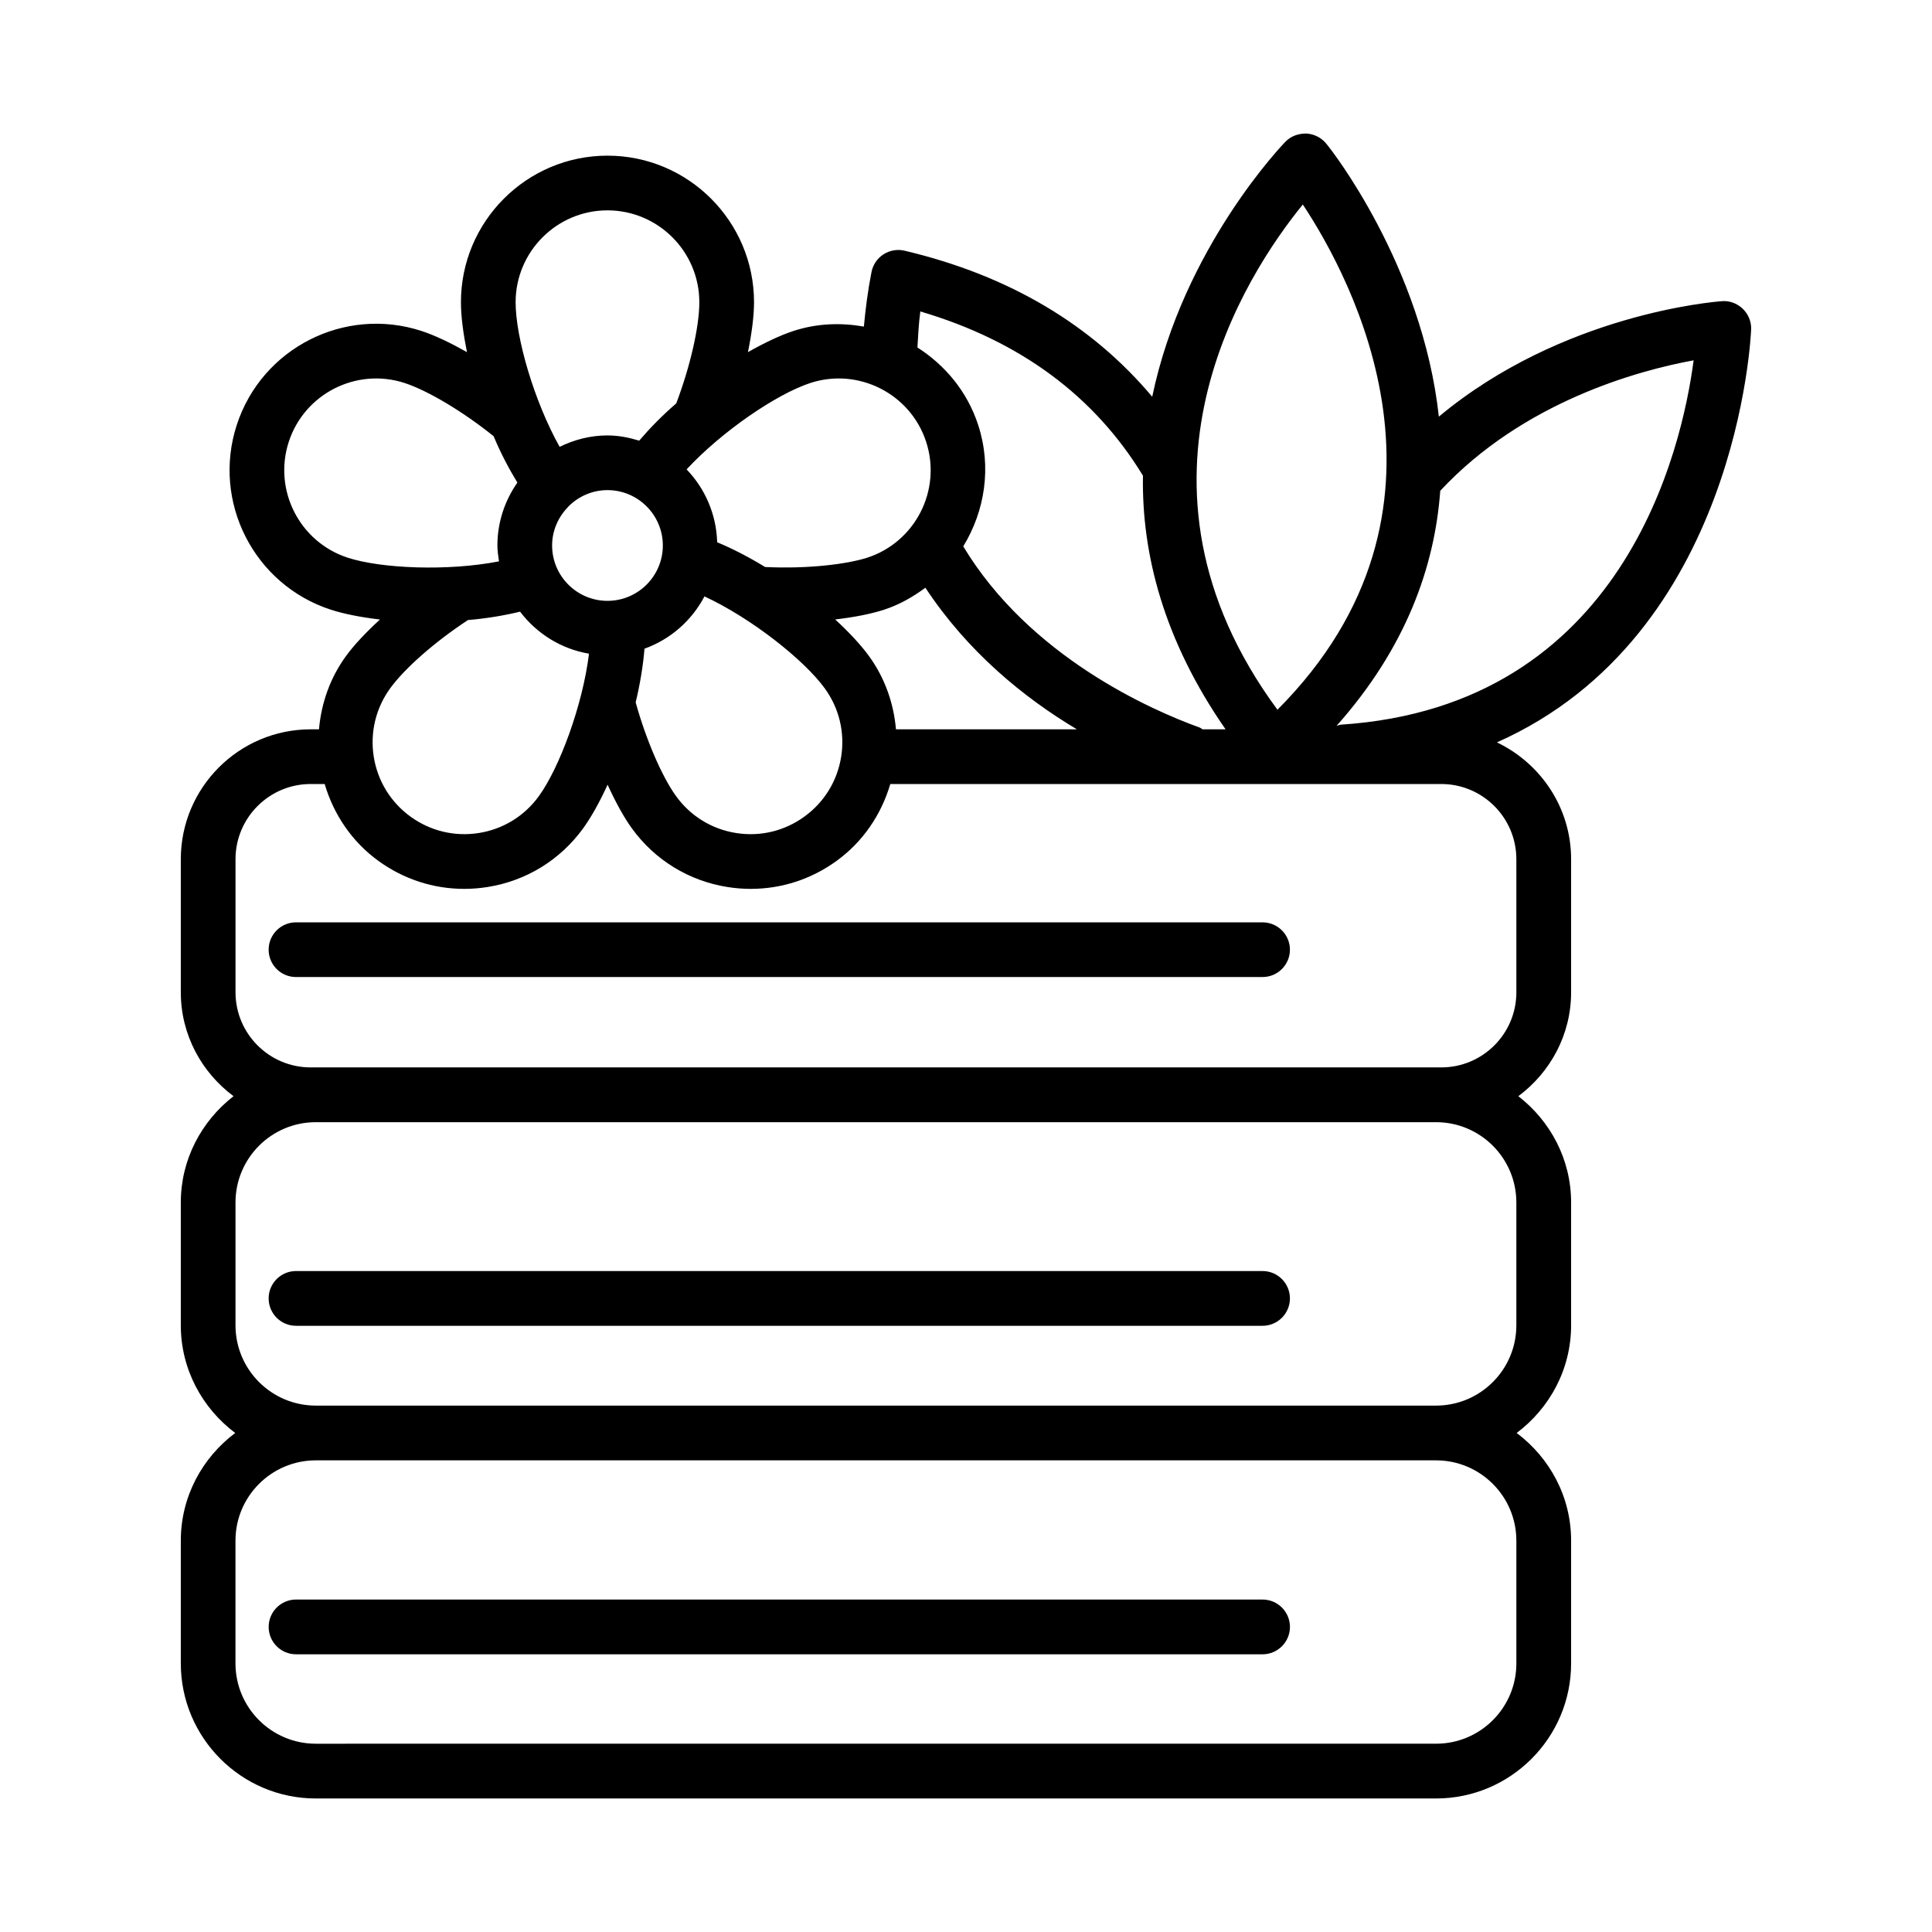
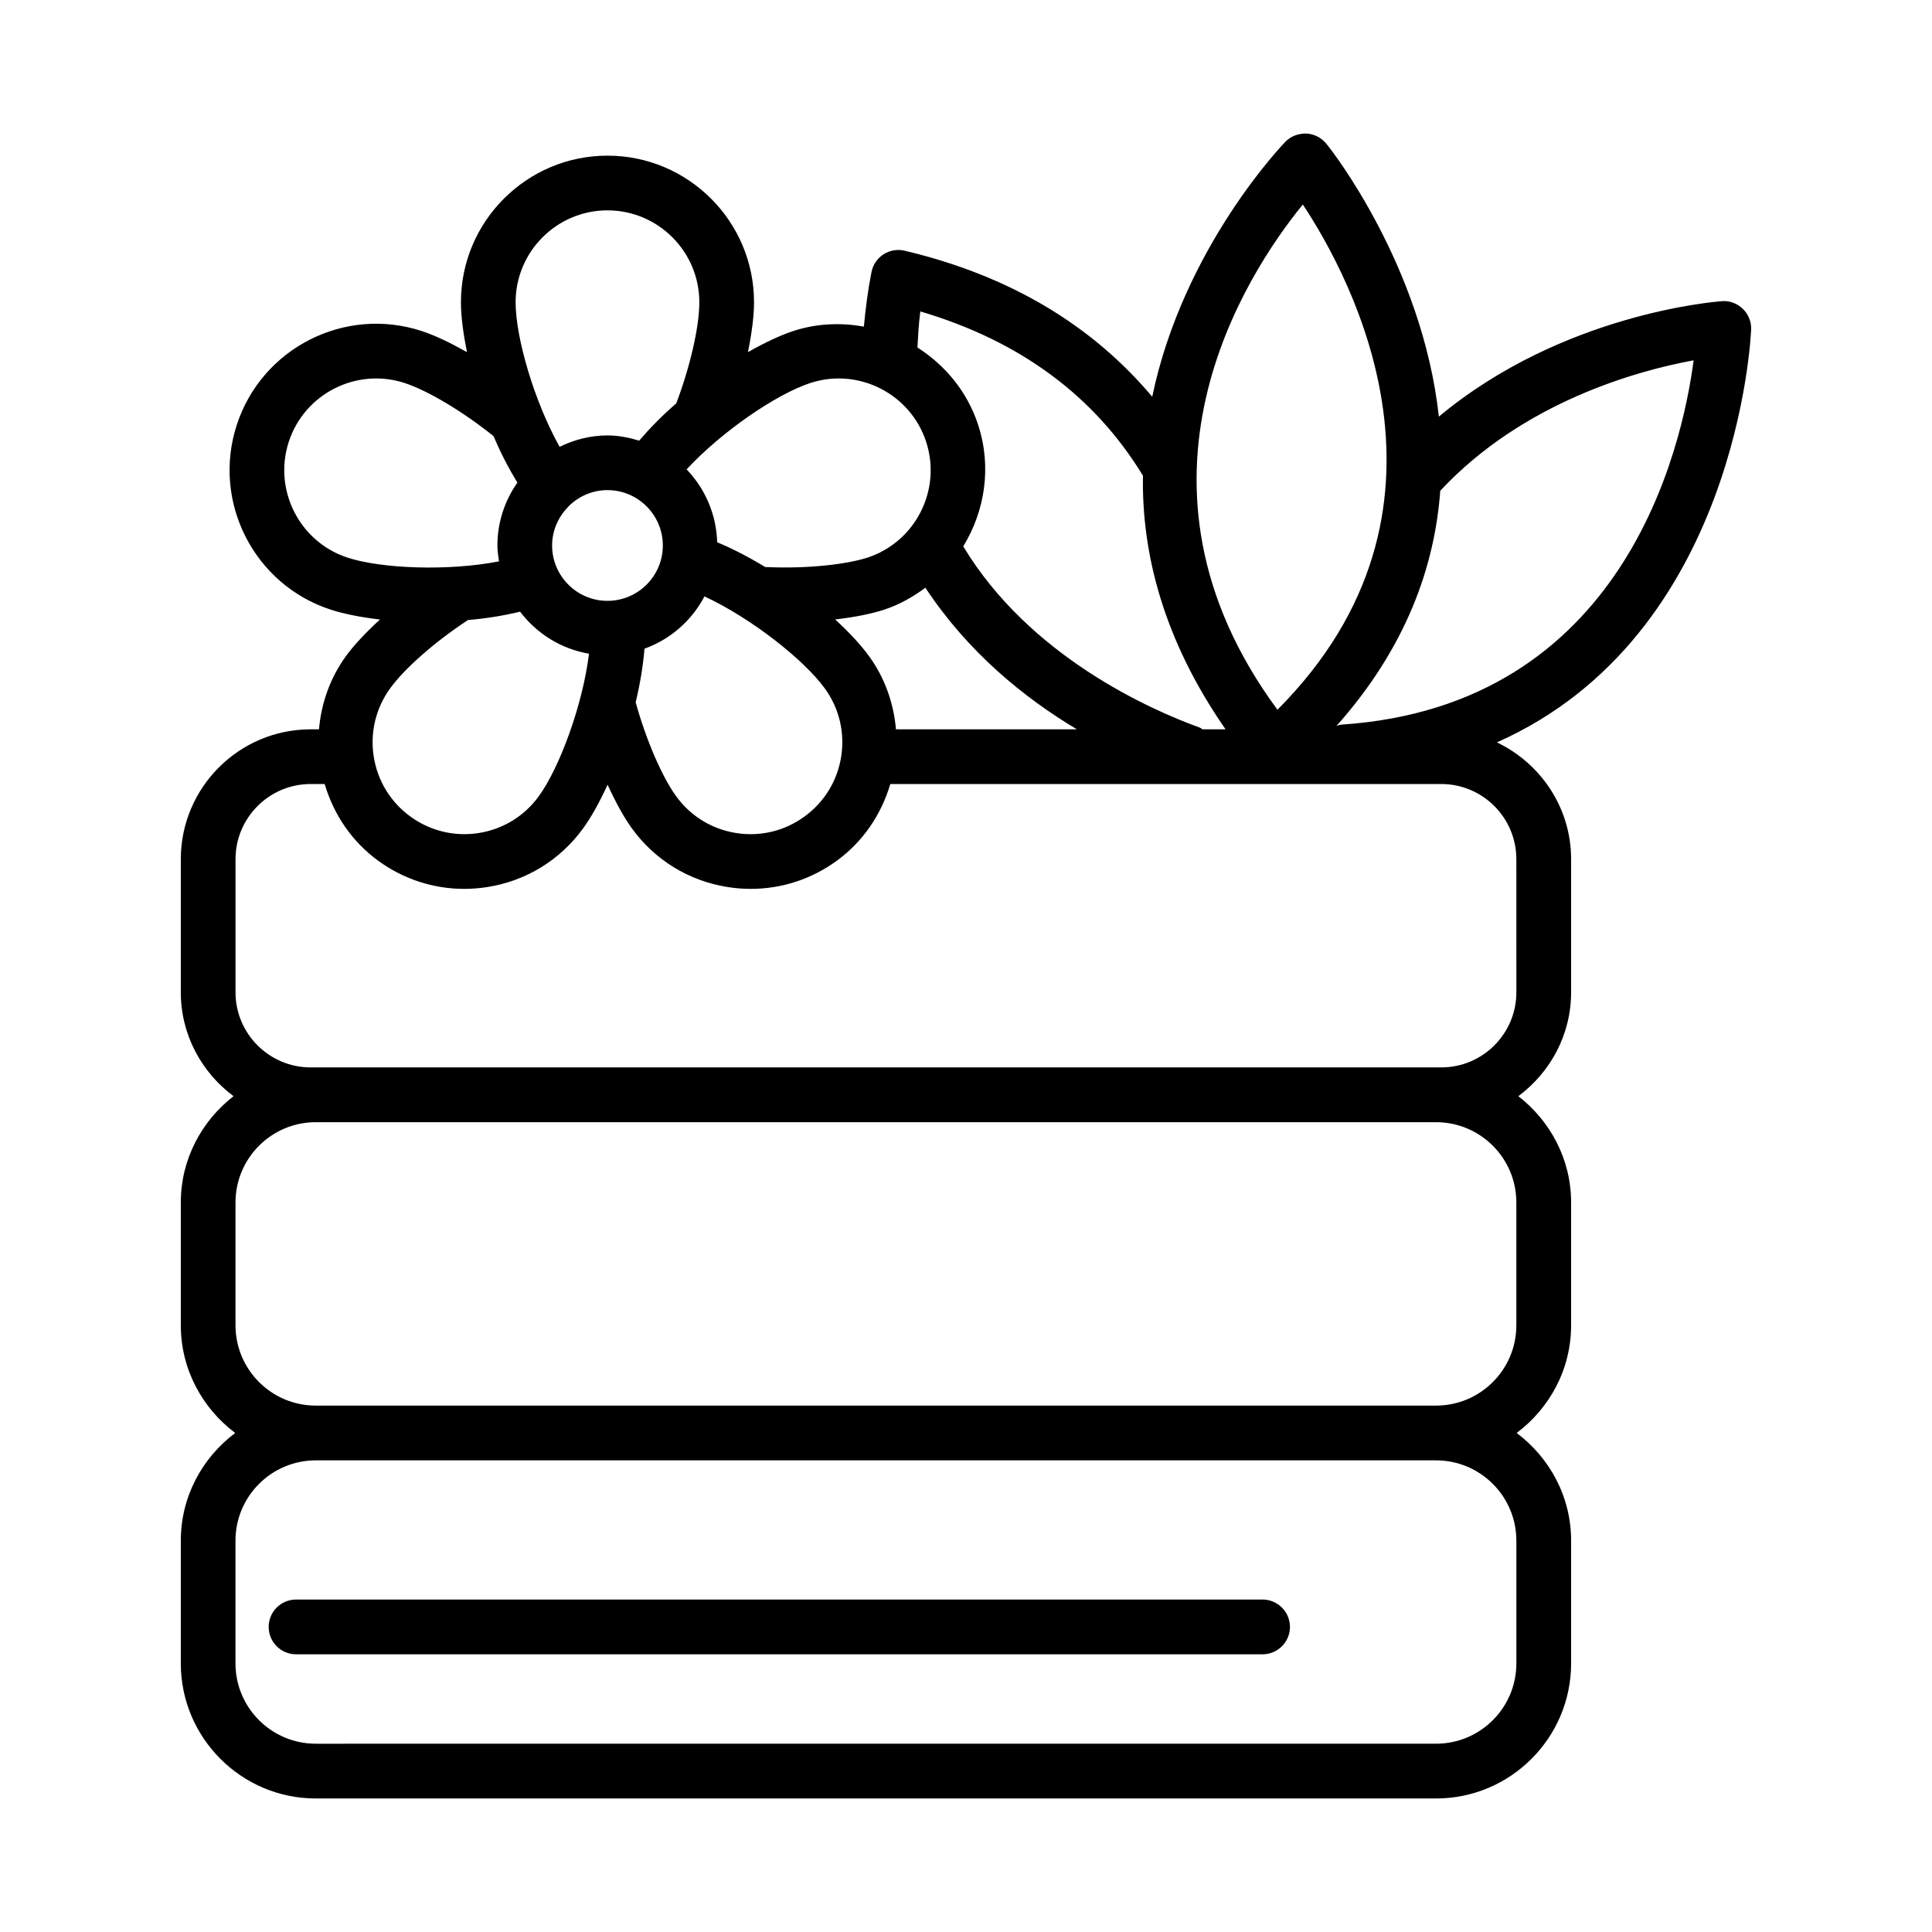
<svg xmlns="http://www.w3.org/2000/svg" fill="#000000" width="800px" height="800px" version="1.1" viewBox="144 144 512 512">
  <g>
    <path d="m215.2 575.15c0 4 3.246 7.254 7.246 7.254h256.15c4 0 7.254-3.258 7.254-7.254 0-4-3.258-7.254-7.254-7.254h-256.15c-4 0-7.246 3.254-7.246 7.254z" />
-     <path d="m478.59 480.84h-256.15c-4 0-7.246 3.258-7.246 7.254 0 4 3.246 7.254 7.246 7.254h256.15c4 0 7.254-3.258 7.254-7.254s-3.254-7.254-7.254-7.254z" />
-     <path d="m478.59 388.43h-256.15c-4 0-7.246 3.246-7.246 7.246s3.246 7.246 7.246 7.246h256.15c4 0 7.254-3.246 7.254-7.246 0-3.996-3.254-7.246-7.254-7.246z" />
    <path d="m608.08 231.05c0-2.008-0.848-3.93-2.316-5.301-1.469-1.379-3.539-2.125-5.449-1.93-1.902 0.133-42.324 3.344-75.004 30.594-4.387-40.234-28.895-71.168-29.324-71.699-0.02-0.035-0.602-0.734-0.617-0.762-1.309-1.547-3.219-2.477-5.238-2.566-2.106 0.008-4 0.68-5.434 2.125-0.465 0.465-27.09 27.965-35.348 67.633-15.91-18.926-37.711-32.105-65.621-38.703-1.895-0.461-3.918-0.105-5.59 0.957-1.652 1.07-2.805 2.762-3.184 4.699-0.961 4.883-1.578 9.695-2.019 14.453-6.051-1.066-12.398-0.883-18.637 1.152-3.555 1.156-7.727 3.16-12.086 5.617 0.984-4.863 1.613-9.457 1.613-13.227 0-21.418-17.422-38.84-38.84-38.84-21.41 0-38.832 17.422-38.832 38.84 0 3.742 0.613 8.32 1.598 13.227-4.32-2.434-8.488-4.449-12.074-5.617-20.367-6.625-42.316 4.547-48.941 24.934-6.609 20.367 4.574 42.324 24.941 48.941 3.555 1.152 8.059 2.019 13.012 2.602-3.652 3.359-6.832 6.695-9.016 9.707-4.195 5.777-6.535 12.461-7.141 19.395h-2.211c-18.977 0-34.406 15.438-34.406 34.418v35.273c0 11.293 5.543 21.25 13.973 27.531-8.438 6.555-13.973 16.688-13.973 28.172v32.539c0 11.691 5.719 22 14.414 28.539-8.699 6.531-14.414 16.836-14.414 28.527v32.539c0 19.73 16.051 35.797 35.777 35.797h296.87c19.73 0 35.797-16.066 35.797-35.797v-32.539c0-11.691-5.723-21.996-14.426-28.527 8.703-6.539 14.426-16.848 14.426-28.539v-32.539c0-11.484-5.539-21.617-13.984-28.172 8.434-6.281 13.984-16.238 13.984-27.531v-35.273c0-13.676-8.082-25.41-19.66-30.961 63.82-28.348 67.336-107.82 67.379-109.69zm-118.82-32.852c12.953 19.551 46.059 80.961-6.723 133.89-44.465-60.305-8.316-115.43 6.723-133.89zm-101.36 28.34c26.445 7.793 46.191 22.469 58.996 43.527-0.367 20.707 5.512 43.641 21.895 67.215h-6.094c-0.273-0.141-0.477-0.363-0.77-0.469-13.035-4.715-45.078-18.84-62.656-48.016 5.707-9.352 7.606-20.953 3.961-32.16-2.891-8.883-8.785-15.871-16.102-20.547 0.184-3.156 0.324-6.301 0.77-9.551zm-6.461 110.74c-0.605-6.93-2.941-13.617-7.137-19.395-2.188-3.012-5.309-6.348-8.973-9.723 4.91-0.566 9.391-1.422 12.969-2.586 4.078-1.328 7.668-3.402 10.938-5.824 11.191 16.977 26.078 29.133 40.141 37.523zm-91.125-48.711c0-3.93 1.598-7.465 4.121-10.105 0.137-0.105 0.207-0.262 0.336-0.375 2.644-2.578 6.238-4.199 10.211-4.199 8.094 0 14.676 6.582 14.676 14.676 0 8.086-6.582 14.668-14.676 14.668-8.082 0.004-14.668-6.578-14.668-14.664zm24.48 27.344c6.894-2.481 12.52-7.449 15.898-13.859 12.453 5.793 26.375 16.793 31.875 24.367 3.82 5.254 5.371 11.688 4.352 18.109-1.016 6.422-4.477 12.059-9.742 15.879-5.266 3.832-11.688 5.371-18.109 4.352-6.422-1.016-12.059-4.477-15.879-9.742-3.773-5.188-8.035-15.117-10.73-24.883 1.148-4.809 1.965-9.617 2.336-14.223zm43.98-70.422c12.73-4.141 26.531 2.859 30.672 15.625 4.148 12.766-2.859 26.531-15.625 30.684-5.172 1.668-15.508 3.019-27.051 2.469-4.191-2.555-8.477-4.801-12.711-6.562-0.223-7.488-3.25-14.262-8.102-19.312 9.359-10.094 23.891-20 32.816-22.902zm-53.793-45.742c13.422 0 24.348 10.926 24.348 24.348 0 6.562-2.465 17.188-6.121 26.816-3.668 3.164-6.879 6.43-9.82 9.867-2.68-0.816-5.469-1.383-8.41-1.383-4.562 0-8.828 1.145-12.676 3.019-6.723-12.016-11.66-28.898-11.66-38.32 0.004-13.418 10.922-24.348 24.34-24.348zm-84.465 61.367c4.148-12.766 17.914-19.766 30.672-15.625 6.254 2.035 15.609 7.664 23.621 14.105 1.863 4.438 3.961 8.465 6.301 12.301-3.312 4.734-5.293 10.469-5.293 16.672 0 1.438 0.223 2.816 0.422 4.199-13.477 2.641-31.172 1.934-40.094-0.973-12.762-4.148-19.77-17.914-15.629-30.68zm26.887 65.293c3.859-5.316 11.949-12.41 20.621-18.09 4.848-0.402 9.383-1.16 13.801-2.215 4.387 5.777 10.82 9.867 18.266 11.133-1.672 13.633-7.82 30.238-13.316 37.793-3.82 5.254-9.457 8.715-15.879 9.73-6.398 1.016-12.848-0.523-18.121-4.352-5.254-3.82-8.715-9.457-9.73-15.879-1.008-6.426 0.539-12.855 4.359-18.121zm298.45 225.87v32.539c0 11.75-9.535 21.285-21.285 21.285l-296.88 0.004c-11.738 0-21.285-9.535-21.285-21.285v-32.539c0-11.73 9.547-21.27 21.285-21.27h296.87c11.75-0.004 21.289 9.535 21.289 21.266zm-318.16-35.777c-11.738 0-21.285-9.535-21.285-21.285v-32.539c0-11.75 9.547-21.285 21.285-21.285h296.87c11.75 0 21.285 9.535 21.285 21.285v32.539c0 11.75-9.535 21.285-21.285 21.285zm318.16-109.53c0 10.98-8.918 19.906-19.906 19.906h-299.62c-10.98 0-19.914-8.926-19.914-19.906v-35.273c0-10.988 8.938-19.926 19.914-19.926h3.711c2.41 8.141 7.25 15.293 14.23 20.367 6.715 4.875 14.617 7.422 22.746 7.422 2.043 0 4.106-0.16 6.156-0.488 10.246-1.617 19.254-7.141 25.348-15.527 2.199-3.023 4.414-7.043 6.5-11.59 2.062 4.508 4.254 8.562 6.445 11.582 6.098 8.398 15.102 13.918 25.348 15.535 2.051 0.328 4.113 0.488 6.156 0.488 8.129 0 16.031-2.547 22.746-7.422 6.981-5.074 11.816-12.227 14.23-20.367h146c10.988 0 19.906 8.938 19.906 19.926zm-46.449-70.93c-0.434 0.027-0.797 0.227-1.207 0.324 18.379-20.66 26.012-42.129 27.484-62.301 21.996-23.609 52.484-31.891 67.148-34.574-3.078 23.402-18.453 91.625-93.426 96.551z" />
  </g>
</svg>